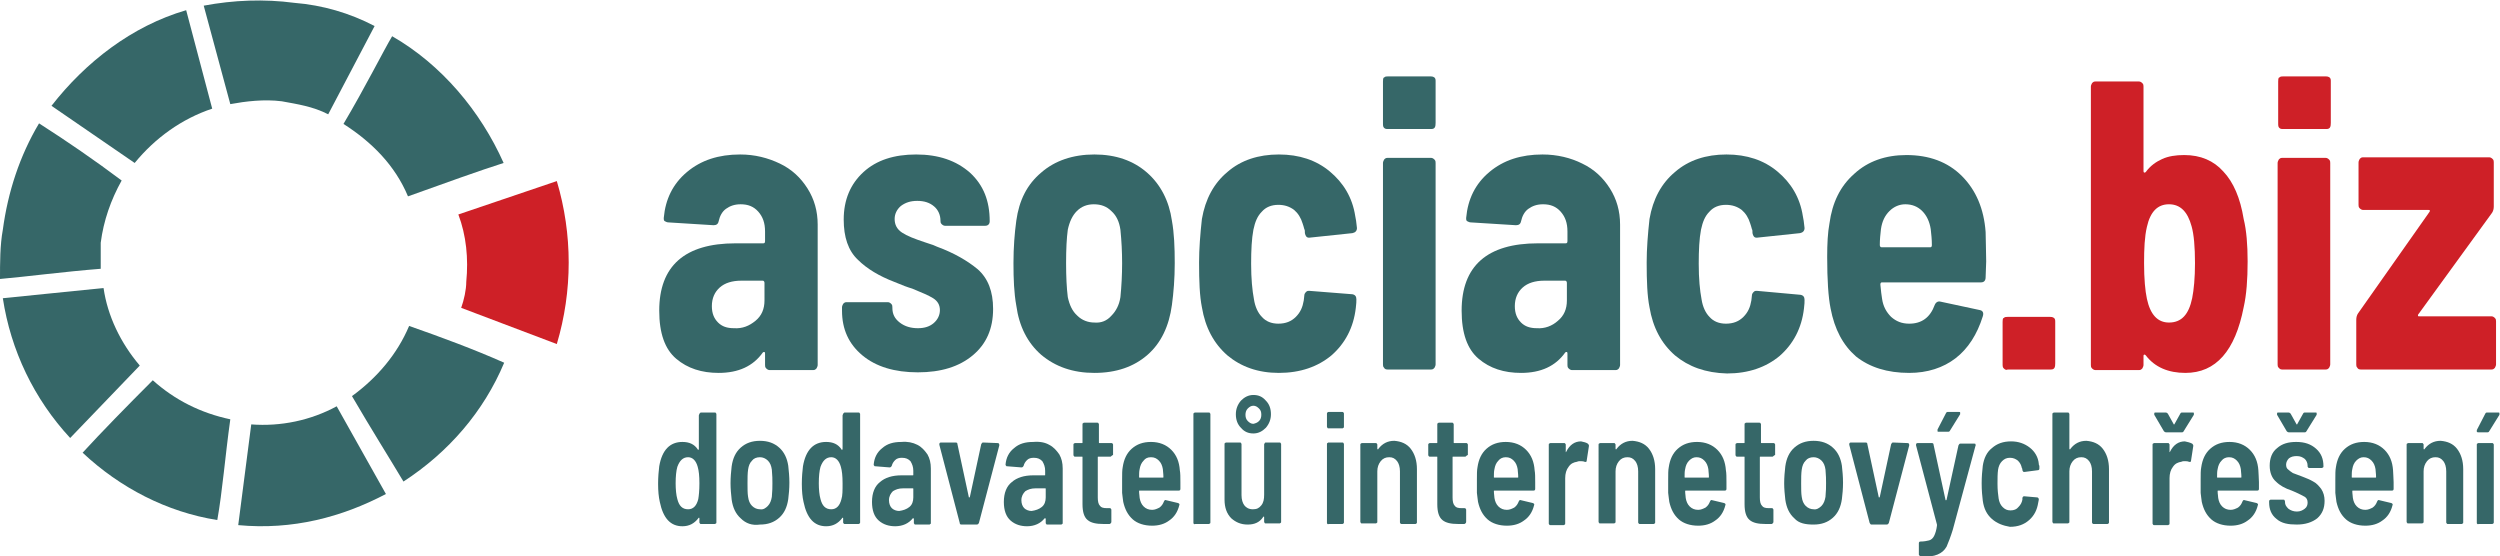
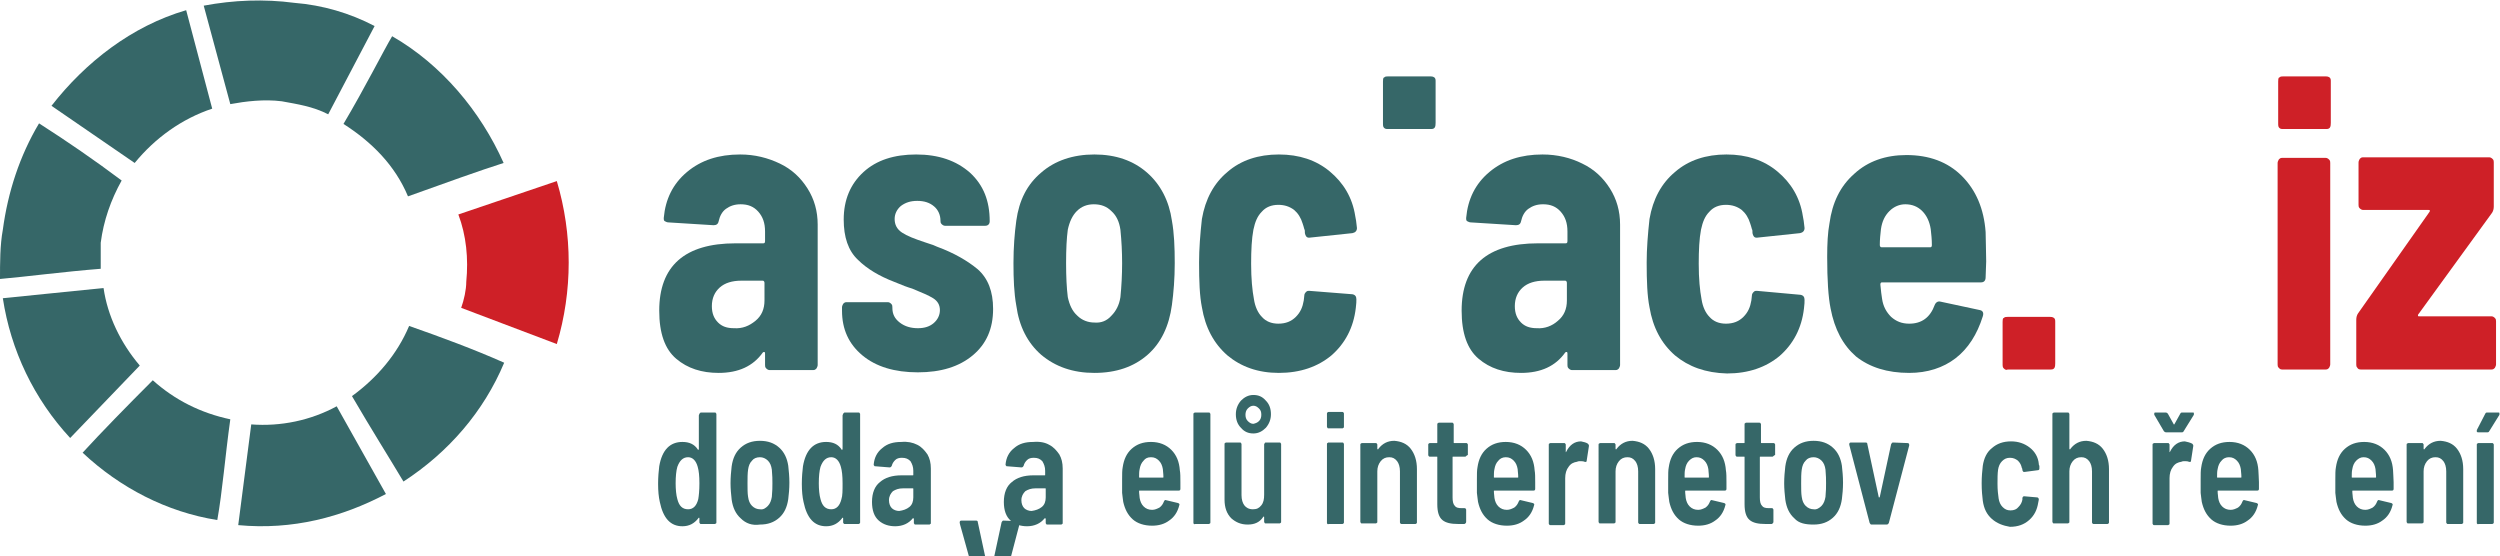
<svg xmlns="http://www.w3.org/2000/svg" version="1.1" id="Layer_1" x="0px" y="0px" viewBox="0 0 441.8 98.3" style="enable-background:new 0 0 441.8 98.3;" xml:space="preserve">
  <style type="text/css">
	.st0{enable-background:new    ;}
	.st1{fill:#366768;}
	.st2{fill:#CE2027;}
</style>
  <g class="st0">
    <path class="st1" d="M123.7,73c0.1-0.1,0.1-0.1,0.2-0.1h2.4c0.1,0,0.2,0,0.2,0.1c0.1,0.1,0.1,0.1,0.1,0.2v19.1c0,0.1,0,0.2-0.1,0.2   c-0.1,0.1-0.1,0.1-0.2,0.1h-2.4c-0.1,0-0.2,0-0.2-0.1c-0.1-0.1-0.1-0.1-0.1-0.2v-0.7c0-0.1,0-0.1-0.1-0.1c0,0-0.1,0-0.1,0.1   c-0.7,0.9-1.6,1.4-2.8,1.4c-2.1,0-3.4-1.4-4-4.3c-0.2-0.9-0.3-1.9-0.3-3.2c0-1.2,0.1-2.3,0.2-3.1c0.5-2.9,1.9-4.3,4.1-4.3   c1.2,0,2.1,0.4,2.7,1.3c0,0.1,0.1,0.1,0.1,0.1c0,0,0.1-0.1,0.1-0.1v-6C123.6,73.1,123.6,73.1,123.7,73z M123.6,85.4   c0-1.3-0.1-2.2-0.3-2.9c-0.3-1.1-0.9-1.7-1.7-1.7c-0.9,0-1.5,0.6-1.9,1.7c-0.2,0.7-0.3,1.7-0.3,2.9c0,1.1,0.1,2.1,0.3,2.8   c0.3,1.2,0.9,1.8,1.9,1.8c0.9,0,1.5-0.6,1.8-1.8C123.5,87.6,123.6,86.7,123.6,85.4z" />
    <path class="st1" d="M130.9,91.6c-0.9-0.8-1.4-1.9-1.6-3.3c-0.1-0.9-0.2-1.9-0.2-2.9c0-1.1,0.1-2.1,0.2-3c0.2-1.4,0.7-2.5,1.6-3.3   c0.9-0.8,2-1.2,3.4-1.2c1.4,0,2.5,0.4,3.4,1.2c0.9,0.8,1.4,1.9,1.6,3.2c0.1,0.9,0.2,1.9,0.2,3c0,1.1-0.1,2.1-0.2,2.9   c-0.2,1.4-0.7,2.5-1.6,3.3c-0.9,0.8-2,1.2-3.4,1.2C132.9,92.9,131.8,92.5,130.9,91.6z M135.7,89.4c0.4-0.4,0.6-1,0.7-1.6   c0.1-1,0.1-1.8,0.1-2.4c0-0.6,0-1.4-0.1-2.4c-0.1-0.7-0.3-1.2-0.7-1.6c-0.4-0.4-0.9-0.6-1.4-0.6c-0.6,0-1.1,0.2-1.4,0.6   c-0.4,0.4-0.6,0.9-0.7,1.6c-0.1,0.7-0.1,1.5-0.1,2.4c0,1,0,1.8,0.1,2.4c0.1,0.7,0.3,1.2,0.7,1.6c0.4,0.4,0.9,0.6,1.4,0.6   C134.9,90.1,135.3,89.8,135.7,89.4z" />
    <path class="st1" d="M149.1,73c0.1-0.1,0.1-0.1,0.2-0.1h2.4c0.1,0,0.2,0,0.2,0.1c0.1,0.1,0.1,0.1,0.1,0.2v19.1c0,0.1,0,0.2-0.1,0.2   c-0.1,0.1-0.1,0.1-0.2,0.1h-2.4c-0.1,0-0.2,0-0.2-0.1c-0.1-0.1-0.1-0.1-0.1-0.2v-0.7c0-0.1,0-0.1-0.1-0.1c0,0-0.1,0-0.1,0.1   c-0.7,0.9-1.6,1.4-2.8,1.4c-2.1,0-3.4-1.4-4-4.3c-0.2-0.9-0.3-1.9-0.3-3.2c0-1.2,0.1-2.3,0.2-3.1c0.5-2.9,1.9-4.3,4.1-4.3   c1.2,0,2.1,0.4,2.7,1.3c0,0.1,0.1,0.1,0.1,0.1c0,0,0.1-0.1,0.1-0.1v-6C149,73.1,149,73.1,149.1,73z M148.9,85.4   c0-1.3-0.1-2.2-0.3-2.9c-0.3-1.1-0.9-1.7-1.7-1.7c-0.9,0-1.5,0.6-1.9,1.7c-0.2,0.7-0.3,1.7-0.3,2.9c0,1.1,0.1,2.1,0.3,2.8   c0.3,1.2,0.9,1.8,1.9,1.8c0.9,0,1.5-0.6,1.8-1.8C148.9,87.6,148.9,86.7,148.9,85.4z" />
    <path class="st1" d="M162.1,78.6c0.8,0.4,1.3,1,1.8,1.7c0.4,0.7,0.6,1.5,0.6,2.5v9.6c0,0.1,0,0.2-0.1,0.2c-0.1,0.1-0.1,0.1-0.2,0.1   h-2.4c-0.1,0-0.2,0-0.2-0.1c-0.1-0.1-0.1-0.1-0.1-0.2v-0.7c0-0.1,0-0.1-0.1-0.1c0,0-0.1,0-0.1,0c-0.7,0.9-1.8,1.4-3.1,1.4   c-1.1,0-2.1-0.3-2.9-1c-0.8-0.7-1.2-1.8-1.2-3.3c0-1.6,0.5-2.8,1.4-3.5c0.9-0.8,2.2-1.2,3.8-1.2h2c0.1,0,0.1,0,0.1-0.1v-0.7   c0-0.7-0.2-1.2-0.5-1.7c-0.4-0.4-0.8-0.6-1.5-0.6c-0.5,0-0.9,0.1-1.2,0.4s-0.5,0.6-0.6,1c-0.1,0.2-0.2,0.3-0.4,0.3l-2.5-0.2   c-0.1,0-0.2,0-0.2-0.1c-0.1-0.1-0.1-0.1-0.1-0.2c0.1-1.2,0.6-2.2,1.5-2.9c0.9-0.8,2-1.1,3.4-1.1C160.4,78,161.3,78.2,162.1,78.6z    M160.7,89.6c0.5-0.4,0.7-1,0.7-1.7v-1.5c0-0.1,0-0.1-0.1-0.1h-1.7c-0.8,0-1.3,0.2-1.8,0.5c-0.4,0.4-0.7,0.9-0.7,1.6   c0,0.6,0.2,1.1,0.5,1.4c0.3,0.3,0.8,0.5,1.3,0.5C159.6,90.2,160.2,90,160.7,89.6z" />
-     <path class="st1" d="M169.6,92.4L166,78.6l0-0.1c0-0.2,0.1-0.3,0.3-0.3h2.6c0.2,0,0.3,0.1,0.3,0.3l2,9.3c0,0.1,0,0.1,0.1,0.1   c0,0,0.1,0,0.1-0.1l2-9.3c0.1-0.2,0.2-0.3,0.3-0.3l2.6,0.1c0.2,0,0.3,0.1,0.3,0.4l-3.6,13.7c-0.1,0.2-0.2,0.3-0.4,0.3h-2.7   C169.7,92.7,169.6,92.6,169.6,92.4z" />
+     <path class="st1" d="M169.6,92.4l0-0.1c0-0.2,0.1-0.3,0.3-0.3h2.6c0.2,0,0.3,0.1,0.3,0.3l2,9.3c0,0.1,0,0.1,0.1,0.1   c0,0,0.1,0,0.1-0.1l2-9.3c0.1-0.2,0.2-0.3,0.3-0.3l2.6,0.1c0.2,0,0.3,0.1,0.3,0.4l-3.6,13.7c-0.1,0.2-0.2,0.3-0.4,0.3h-2.7   C169.7,92.7,169.6,92.6,169.6,92.4z" />
    <path class="st1" d="M185.4,78.6c0.8,0.4,1.3,1,1.8,1.7c0.4,0.7,0.6,1.5,0.6,2.5v9.6c0,0.1,0,0.2-0.1,0.2c-0.1,0.1-0.1,0.1-0.2,0.1   h-2.4c-0.1,0-0.2,0-0.2-0.1c-0.1-0.1-0.1-0.1-0.1-0.2v-0.7c0-0.1,0-0.1-0.1-0.1c0,0-0.1,0-0.1,0c-0.7,0.9-1.8,1.4-3.1,1.4   c-1.1,0-2.1-0.3-2.9-1c-0.8-0.7-1.2-1.8-1.2-3.3c0-1.6,0.5-2.8,1.4-3.5c0.9-0.8,2.2-1.2,3.8-1.2h2c0.1,0,0.1,0,0.1-0.1v-0.7   c0-0.7-0.2-1.2-0.5-1.7c-0.4-0.4-0.8-0.6-1.5-0.6c-0.5,0-0.9,0.1-1.2,0.4s-0.5,0.6-0.6,1c-0.1,0.2-0.2,0.3-0.4,0.3l-2.5-0.2   c-0.1,0-0.2,0-0.2-0.1c-0.1-0.1-0.1-0.1-0.1-0.2c0.1-1.2,0.6-2.2,1.5-2.9c0.9-0.8,2-1.1,3.4-1.1C183.8,78,184.7,78.2,185.4,78.6z    M184.1,89.6c0.5-0.4,0.7-1,0.7-1.7v-1.5c0-0.1,0-0.1-0.1-0.1H183c-0.8,0-1.3,0.2-1.8,0.5c-0.4,0.4-0.7,0.9-0.7,1.6   c0,0.6,0.2,1.1,0.5,1.4c0.3,0.3,0.8,0.5,1.3,0.5C183,90.2,183.6,90,184.1,89.6z" />
-     <path class="st1" d="M196.4,80.6c-0.1,0.1-0.1,0.1-0.2,0.1h-2.1c-0.1,0-0.1,0-0.1,0.1v7.1c0,0.7,0.1,1.2,0.4,1.5   c0.2,0.3,0.6,0.4,1.2,0.4h0.5c0.1,0,0.2,0,0.2,0.1c0.1,0.1,0.1,0.1,0.1,0.2v2.1c0,0.2-0.1,0.3-0.3,0.4h-1.1c-1.3,0-2.2-0.2-2.8-0.7   c-0.6-0.5-0.9-1.4-0.9-2.8v-8.3c0-0.1,0-0.1-0.1-0.1h-1.2c-0.1,0-0.2,0-0.2-0.1c-0.1-0.1-0.1-0.1-0.1-0.2v-1.8c0-0.1,0-0.2,0.1-0.2   c0.1-0.1,0.1-0.1,0.2-0.1h1.2c0.1,0,0.1,0,0.1-0.1v-3.2c0-0.1,0-0.2,0.1-0.2c0.1-0.1,0.1-0.1,0.2-0.1h2.3c0.1,0,0.2,0,0.2,0.1   c0.1,0.1,0.1,0.1,0.1,0.2v3.2c0,0.1,0,0.1,0.1,0.1h2.1c0.1,0,0.2,0,0.2,0.1c0.1,0.1,0.1,0.1,0.1,0.2v1.8   C196.5,80.5,196.5,80.5,196.4,80.6z" />
    <path class="st1" d="M208.6,85.2l0,1.2c0,0.2-0.1,0.3-0.3,0.3h-6.9c-0.1,0-0.1,0-0.1,0.1c0,0.5,0.1,0.9,0.1,1.2   c0.1,0.6,0.3,1.1,0.7,1.5s0.9,0.6,1.5,0.6c0.5,0,0.9-0.2,1.3-0.4c0.4-0.3,0.6-0.6,0.8-1.1c0.1-0.2,0.2-0.3,0.4-0.2l2.1,0.5   c0.2,0.1,0.3,0.2,0.2,0.4c-0.3,1.2-0.9,2.1-1.8,2.7c-0.8,0.6-1.8,0.9-3,0.9c-1.4,0-2.6-0.4-3.4-1.1c-0.9-0.8-1.4-1.8-1.7-3.1   c-0.1-0.5-0.1-1-0.2-1.6c0-0.6,0-1.3,0-2.3c0-1,0-1.7,0.1-2.2c0.2-1.4,0.7-2.5,1.6-3.3c0.9-0.8,2-1.2,3.4-1.2   c1.5,0,2.7,0.5,3.6,1.4c0.9,0.9,1.4,2.1,1.5,3.6C208.6,83.6,208.6,84.4,208.6,85.2z M202.1,81.4c-0.4,0.4-0.6,0.9-0.7,1.5   c-0.1,0.4-0.1,0.9-0.1,1.4c0,0.1,0,0.1,0.1,0.1h4.1c0.1,0,0.1,0,0.1-0.1c0-0.6-0.1-1.1-0.1-1.4c-0.1-0.6-0.3-1.1-0.7-1.5   c-0.4-0.4-0.8-0.6-1.4-0.6S202.4,81,202.1,81.4z" />
    <path class="st1" d="M211,92.6c-0.1-0.1-0.1-0.1-0.1-0.2V73.2c0-0.1,0-0.2,0.1-0.2c0.1-0.1,0.1-0.1,0.2-0.1h2.4   c0.1,0,0.2,0,0.2,0.1c0.1,0.1,0.1,0.1,0.1,0.2v19.1c0,0.1,0,0.2-0.1,0.2c-0.1,0.1-0.1,0.1-0.2,0.1h-2.4   C211.2,92.7,211.1,92.6,211,92.6z" />
    <path class="st1" d="M223.5,78.3c0.1-0.1,0.1-0.1,0.2-0.1h2.4c0.1,0,0.2,0,0.2,0.1c0.1,0.1,0.1,0.1,0.1,0.2v13.7   c0,0.1,0,0.2-0.1,0.2c-0.1,0.1-0.1,0.1-0.2,0.1h-2.4c-0.1,0-0.2,0-0.2-0.1c-0.1-0.1-0.1-0.1-0.1-0.2v-0.8c0-0.1,0-0.1-0.1-0.1   c0,0-0.1,0-0.1,0.1c-0.6,0.9-1.5,1.3-2.7,1.3c-1.2,0-2.1-0.4-2.9-1.1c-0.8-0.8-1.2-1.9-1.2-3.3v-9.8c0-0.1,0-0.2,0.1-0.2   c0.1-0.1,0.1-0.1,0.2-0.1h2.4c0.1,0,0.2,0,0.2,0.1c0.1,0.1,0.1,0.1,0.1,0.2v9c0,0.8,0.2,1.4,0.5,1.8c0.3,0.4,0.8,0.7,1.5,0.7   s1.1-0.2,1.5-0.7s0.5-1.1,0.5-1.9v-8.9C223.4,78.5,223.5,78.4,223.5,78.3z M219.3,75.6c-0.6-0.6-0.9-1.4-0.9-2.4   c0-0.9,0.3-1.7,0.9-2.4c0.6-0.6,1.3-1,2.2-1c0.9,0,1.6,0.3,2.2,1c0.6,0.6,0.9,1.4,0.9,2.4c0,0.9-0.3,1.7-0.9,2.4   c-0.6,0.6-1.3,1-2.2,1C220.6,76.6,219.9,76.3,219.3,75.6z M222.5,74.4c0.3-0.3,0.4-0.7,0.4-1.1c0-0.5-0.1-0.8-0.4-1.1   c-0.3-0.3-0.6-0.5-1-0.5c-0.4,0-0.7,0.2-1,0.5c-0.3,0.3-0.4,0.7-0.4,1.1c0,0.4,0.1,0.8,0.4,1.1c0.3,0.3,0.6,0.5,1,0.5   C221.9,74.8,222.2,74.7,222.5,74.4z" />
    <path class="st1" d="M234.6,92.6c-0.1-0.1-0.1-0.1-0.1-0.2V78.5c0-0.1,0-0.2,0.1-0.2c0.1-0.1,0.1-0.1,0.2-0.1h2.4   c0.1,0,0.2,0,0.2,0.1c0.1,0.1,0.1,0.1,0.1,0.2v13.8c0,0.1,0,0.2-0.1,0.2c-0.1,0.1-0.1,0.1-0.2,0.1h-2.4   C234.7,92.7,234.6,92.6,234.6,92.6z M234.6,75.6c-0.1-0.1-0.1-0.1-0.1-0.2v-2.3c0-0.1,0-0.2,0.1-0.2c0.1-0.1,0.1-0.1,0.2-0.1h2.4   c0.1,0,0.2,0,0.2,0.1c0.1,0.1,0.1,0.1,0.1,0.2v2.3c0,0.1,0,0.2-0.1,0.2c-0.1,0.1-0.1,0.1-0.2,0.1h-2.4   C234.7,75.7,234.6,75.7,234.6,75.6z" />
    <path class="st1" d="M249.3,79.3c0.7,0.9,1.1,2.1,1.1,3.6v9.4c0,0.1,0,0.2-0.1,0.2c-0.1,0.1-0.1,0.1-0.2,0.1h-2.4   c-0.1,0-0.2,0-0.2-0.1c-0.1-0.1-0.1-0.1-0.1-0.2v-9c0-0.8-0.2-1.4-0.5-1.8c-0.4-0.5-0.8-0.7-1.4-0.7c-0.6,0-1.1,0.2-1.5,0.7   c-0.4,0.5-0.6,1.1-0.6,1.8v8.9c0,0.1,0,0.2-0.1,0.2c-0.1,0.1-0.1,0.1-0.2,0.1h-2.4c-0.1,0-0.2,0-0.2-0.1c-0.1-0.1-0.1-0.1-0.1-0.2   V78.6c0-0.1,0-0.2,0.1-0.2c0.1-0.1,0.1-0.1,0.2-0.1h2.4c0.1,0,0.2,0,0.2,0.1c0.1,0.1,0.1,0.1,0.1,0.2v0.7c0,0.1,0,0.1,0.1,0.1   c0,0,0.1,0,0.1-0.1c0.7-0.9,1.6-1.4,2.8-1.4C247.6,78,248.6,78.4,249.3,79.3z" />
    <path class="st1" d="M259.1,80.6c-0.1,0.1-0.1,0.1-0.2,0.1h-2.1c-0.1,0-0.1,0-0.1,0.1v7.1c0,0.7,0.1,1.2,0.4,1.5   c0.2,0.3,0.6,0.4,1.2,0.4h0.5c0.1,0,0.2,0,0.2,0.1c0.1,0.1,0.1,0.1,0.1,0.2v2.1c0,0.2-0.1,0.3-0.3,0.4h-1.1c-1.3,0-2.2-0.2-2.8-0.7   c-0.6-0.5-0.9-1.4-0.9-2.8v-8.3c0-0.1,0-0.1-0.1-0.1h-1.2c-0.1,0-0.2,0-0.2-0.1c-0.1-0.1-0.1-0.1-0.1-0.2v-1.8c0-0.1,0-0.2,0.1-0.2   c0.1-0.1,0.1-0.1,0.2-0.1h1.2c0.1,0,0.1,0,0.1-0.1v-3.2c0-0.1,0-0.2,0.1-0.2c0.1-0.1,0.1-0.1,0.2-0.1h2.3c0.1,0,0.2,0,0.2,0.1   c0.1,0.1,0.1,0.1,0.1,0.2v3.2c0,0.1,0,0.1,0.1,0.1h2.1c0.1,0,0.2,0,0.2,0.1c0.1,0.1,0.1,0.1,0.1,0.2v1.8   C259.2,80.5,259.2,80.5,259.1,80.6z" />
    <path class="st1" d="M271.3,85.2l0,1.2c0,0.2-0.1,0.3-0.3,0.3h-6.9c-0.1,0-0.1,0-0.1,0.1c0,0.5,0.1,0.9,0.1,1.2   c0.1,0.6,0.3,1.1,0.7,1.5c0.4,0.4,0.9,0.6,1.5,0.6c0.5,0,0.9-0.2,1.3-0.4c0.4-0.3,0.6-0.6,0.8-1.1c0.1-0.2,0.2-0.3,0.4-0.2l2.1,0.5   c0.2,0.1,0.3,0.2,0.2,0.4c-0.3,1.2-0.9,2.1-1.8,2.7c-0.8,0.6-1.8,0.9-3,0.9c-1.4,0-2.6-0.4-3.4-1.1c-0.9-0.8-1.4-1.8-1.7-3.1   c-0.1-0.5-0.1-1-0.2-1.6c0-0.6,0-1.3,0-2.3c0-1,0-1.7,0.1-2.2c0.2-1.4,0.7-2.5,1.6-3.3s2-1.2,3.4-1.2c1.5,0,2.7,0.5,3.6,1.4   c0.9,0.9,1.4,2.1,1.5,3.6C271.3,83.6,271.3,84.4,271.3,85.2z M264.8,81.4c-0.4,0.4-0.6,0.9-0.7,1.5c-0.1,0.4-0.1,0.9-0.1,1.4   c0,0.1,0,0.1,0.1,0.1h4.1c0.1,0,0.1,0,0.1-0.1c0-0.6-0.1-1.1-0.1-1.4c-0.1-0.6-0.3-1.1-0.7-1.5c-0.4-0.4-0.8-0.6-1.4-0.6   C265.6,80.8,265.1,81,264.8,81.4z" />
    <path class="st1" d="M280.6,78.4c0.1,0.1,0.2,0.2,0.2,0.4l-0.4,2.6c0,0.2-0.1,0.3-0.4,0.2c-0.2-0.1-0.5-0.1-0.8-0.1   c-0.1,0-0.3,0-0.5,0.1c-0.6,0.1-1.1,0.3-1.5,0.9c-0.4,0.5-0.6,1.2-0.6,2v8c0,0.1,0,0.2-0.1,0.2c-0.1,0.1-0.1,0.1-0.2,0.1H274   c-0.1,0-0.2,0-0.2-0.1c-0.1-0.1-0.1-0.1-0.1-0.2V78.6c0-0.1,0-0.2,0.1-0.2c0.1-0.1,0.1-0.1,0.2-0.1h2.4c0.1,0,0.2,0,0.2,0.1   c0.1,0.1,0.1,0.1,0.1,0.2v1.2c0,0.1,0,0.1,0,0.1c0,0,0.1,0,0.1-0.1c0.6-1.2,1.5-1.8,2.6-1.8C279.9,78.1,280.3,78.2,280.6,78.4z" />
    <path class="st1" d="M291.4,79.3c0.7,0.9,1.1,2.1,1.1,3.6v9.4c0,0.1,0,0.2-0.1,0.2c-0.1,0.1-0.1,0.1-0.2,0.1h-2.4   c-0.1,0-0.2,0-0.2-0.1c-0.1-0.1-0.1-0.1-0.1-0.2v-9c0-0.8-0.2-1.4-0.5-1.8c-0.4-0.5-0.8-0.7-1.4-0.7c-0.6,0-1.1,0.2-1.5,0.7   c-0.4,0.5-0.6,1.1-0.6,1.8v8.9c0,0.1,0,0.2-0.1,0.2c-0.1,0.1-0.1,0.1-0.2,0.1h-2.4c-0.1,0-0.2,0-0.2-0.1c-0.1-0.1-0.1-0.1-0.1-0.2   V78.6c0-0.1,0-0.2,0.1-0.2c0.1-0.1,0.1-0.1,0.2-0.1h2.4c0.1,0,0.2,0,0.2,0.1c0.1,0.1,0.1,0.1,0.1,0.2v0.7c0,0.1,0,0.1,0.1,0.1   c0,0,0.1,0,0.1-0.1c0.7-0.9,1.6-1.4,2.8-1.4C289.7,78,290.7,78.4,291.4,79.3z" />
    <path class="st1" d="M305.1,85.2l0,1.2c0,0.2-0.1,0.3-0.3,0.3h-6.9c-0.1,0-0.1,0-0.1,0.1c0,0.5,0.1,0.9,0.1,1.2   c0.1,0.6,0.3,1.1,0.7,1.5c0.4,0.4,0.9,0.6,1.5,0.6c0.5,0,0.9-0.2,1.3-0.4c0.4-0.3,0.6-0.6,0.8-1.1c0.1-0.2,0.2-0.3,0.4-0.2l2.1,0.5   c0.2,0.1,0.3,0.2,0.2,0.4c-0.3,1.2-0.9,2.1-1.8,2.7c-0.8,0.6-1.8,0.9-3,0.9c-1.4,0-2.6-0.4-3.4-1.1c-0.9-0.8-1.4-1.8-1.7-3.1   c-0.1-0.5-0.1-1-0.2-1.6c0-0.6,0-1.3,0-2.3c0-1,0-1.7,0.1-2.2c0.2-1.4,0.7-2.5,1.6-3.3c0.9-0.8,2-1.2,3.4-1.2   c1.5,0,2.7,0.5,3.6,1.4c0.9,0.9,1.4,2.1,1.5,3.6C305.1,83.6,305.1,84.4,305.1,85.2z M298.5,81.4c-0.4,0.4-0.6,0.9-0.7,1.5   c-0.1,0.4-0.1,0.9-0.1,1.4c0,0.1,0,0.1,0.1,0.1h4.1c0.1,0,0.1,0,0.1-0.1c0-0.6-0.1-1.1-0.1-1.4c-0.1-0.6-0.3-1.1-0.7-1.5   c-0.4-0.4-0.8-0.6-1.4-0.6C299.3,80.8,298.9,81,298.5,81.4z" />
    <path class="st1" d="M313.4,80.6c-0.1,0.1-0.1,0.1-0.2,0.1h-2.1c-0.1,0-0.1,0-0.1,0.1v7.1c0,0.7,0.1,1.2,0.4,1.5   c0.2,0.3,0.6,0.4,1.2,0.4h0.5c0.1,0,0.2,0,0.2,0.1c0.1,0.1,0.1,0.1,0.1,0.2v2.1c0,0.2-0.1,0.3-0.3,0.4h-1.1c-1.3,0-2.2-0.2-2.8-0.7   c-0.6-0.5-0.9-1.4-0.9-2.8v-8.3c0-0.1,0-0.1-0.1-0.1h-1.2c-0.1,0-0.2,0-0.2-0.1c-0.1-0.1-0.1-0.1-0.1-0.2v-1.8c0-0.1,0-0.2,0.1-0.2   c0.1-0.1,0.1-0.1,0.2-0.1h1.2c0.1,0,0.1,0,0.1-0.1v-3.2c0-0.1,0-0.2,0.1-0.2c0.1-0.1,0.1-0.1,0.2-0.1h2.3c0.1,0,0.2,0,0.2,0.1   c0.1,0.1,0.1,0.1,0.1,0.2v3.2c0,0.1,0,0.1,0.1,0.1h2.1c0.1,0,0.2,0,0.2,0.1c0.1,0.1,0.1,0.1,0.1,0.2v1.8   C313.5,80.5,313.5,80.5,313.4,80.6z" />
    <path class="st1" d="M317.1,91.6c-0.9-0.8-1.4-1.9-1.6-3.3c-0.1-0.9-0.2-1.9-0.2-2.9c0-1.1,0.1-2.1,0.2-3c0.2-1.4,0.7-2.5,1.6-3.3   c0.9-0.8,2-1.2,3.4-1.2c1.4,0,2.5,0.4,3.4,1.2c0.9,0.8,1.4,1.9,1.6,3.2c0.1,0.9,0.2,1.9,0.2,3c0,1.1-0.1,2.1-0.2,2.9   c-0.2,1.4-0.7,2.5-1.6,3.3c-0.9,0.8-2,1.2-3.4,1.2S317.9,92.5,317.1,91.6z M321.9,89.4c0.4-0.4,0.6-1,0.7-1.6   c0.1-1,0.1-1.8,0.1-2.4c0-0.6,0-1.4-0.1-2.4c-0.1-0.7-0.3-1.2-0.7-1.6c-0.4-0.4-0.9-0.6-1.4-0.6c-0.6,0-1.1,0.2-1.4,0.6   c-0.4,0.4-0.6,0.9-0.7,1.6c-0.1,0.7-0.1,1.5-0.1,2.4c0,1,0,1.8,0.1,2.4c0.1,0.7,0.3,1.2,0.7,1.6c0.4,0.4,0.9,0.6,1.4,0.6   C321,90.1,321.5,89.8,321.9,89.4z" />
    <path class="st1" d="M330.4,92.4l-3.6-13.8l0-0.1c0-0.2,0.1-0.3,0.3-0.3h2.6c0.2,0,0.3,0.1,0.3,0.3l2,9.3c0,0.1,0,0.1,0.1,0.1   c0,0,0.1,0,0.1-0.1l2-9.3c0.1-0.2,0.2-0.3,0.3-0.3l2.6,0.1c0.2,0,0.3,0.1,0.3,0.4l-3.6,13.7c-0.1,0.2-0.2,0.3-0.4,0.3h-2.7   C330.6,92.7,330.5,92.6,330.4,92.4z" />
-     <path class="st1" d="M339.2,98.2c0-0.1-0.1-0.1-0.1-0.2v-2c0-0.2,0.1-0.3,0.3-0.3c0.6,0,1.1-0.1,1.5-0.2c0.4-0.1,0.7-0.4,0.9-0.8   s0.4-1,0.5-1.8c0,0,0-0.1,0-0.2l-3.7-14l0-0.1c0-0.2,0.1-0.3,0.3-0.3h2.5c0.2,0,0.3,0.1,0.3,0.3l2.1,9.7c0,0.1,0,0.1,0.1,0.1   c0,0,0.1,0,0.1-0.1l2.1-9.6c0.1-0.2,0.2-0.3,0.3-0.3l2.5,0c0.1,0,0.2,0,0.2,0.1c0,0.1,0.1,0.2,0,0.3l-4,14.8   c-0.4,1.3-0.8,2.3-1.1,3c-0.4,0.7-0.9,1.1-1.6,1.4c-0.7,0.3-1.6,0.4-2.9,0.4h-0.2C339.3,98.3,339.3,98.2,339.2,98.2z M342.4,76.2   c0-0.1,0-0.2,0-0.3l1.5-2.9c0.1-0.2,0.2-0.2,0.4-0.2h1.9c0.1,0,0.2,0,0.2,0.1c0,0.1,0,0.2,0,0.3l-1.8,2.9c-0.1,0.2-0.2,0.2-0.4,0.2   h-1.6C342.5,76.3,342.4,76.3,342.4,76.2z" />
    <path class="st1" d="M352,91.7c-0.9-0.8-1.4-1.8-1.6-3.2c-0.1-0.8-0.2-1.8-0.2-3.1c0-1.2,0.1-2.2,0.2-3.1c0.2-1.3,0.7-2.4,1.6-3.1   c0.9-0.8,2-1.2,3.4-1.2c1.3,0,2.4,0.4,3.3,1.1c0.9,0.7,1.5,1.7,1.6,2.9c0,0.1,0,0.2,0.1,0.3c0,0.1,0,0.3,0,0.4v0.1   c0,0.2-0.1,0.3-0.3,0.3l-2.3,0.3h-0.1c-0.2,0-0.2-0.1-0.3-0.3c0-0.1,0-0.3-0.1-0.4c-0.1-0.5-0.3-0.9-0.7-1.3   c-0.4-0.3-0.8-0.5-1.4-0.5c-0.6,0-1,0.2-1.4,0.6c-0.4,0.4-0.6,0.9-0.7,1.5c-0.1,0.7-0.1,1.6-0.1,2.5c0,1.1,0.1,1.9,0.2,2.6   c0.1,0.6,0.3,1.1,0.7,1.5c0.4,0.4,0.8,0.6,1.4,0.6c0.6,0,1.1-0.2,1.4-0.6c0.4-0.4,0.6-0.8,0.7-1.3l0-0.3c0-0.1,0.1-0.2,0.1-0.2   c0.1-0.1,0.1-0.1,0.2-0.1l2.3,0.2c0.2,0,0.3,0.2,0.3,0.4l-0.1,0.5c-0.2,1.3-0.7,2.3-1.6,3.1c-0.9,0.8-2,1.2-3.4,1.2   C354,92.9,352.9,92.5,352,91.7z" />
    <path class="st1" d="M371.6,79.3c0.7,0.9,1.1,2.1,1.1,3.6v9.4c0,0.1,0,0.2-0.1,0.2c-0.1,0.1-0.1,0.1-0.2,0.1H370   c-0.1,0-0.2,0-0.2-0.1c-0.1-0.1-0.1-0.1-0.1-0.2v-9c0-0.8-0.2-1.4-0.5-1.8c-0.4-0.5-0.8-0.7-1.4-0.7c-0.6,0-1.1,0.2-1.5,0.7   c-0.4,0.5-0.6,1.1-0.6,1.8v8.9c0,0.1,0,0.2-0.1,0.2c-0.1,0.1-0.1,0.1-0.2,0.1H363c-0.1,0-0.2,0-0.2-0.1c-0.1-0.1-0.1-0.1-0.1-0.2   V73.2c0-0.1,0-0.2,0.1-0.2c0.1-0.1,0.1-0.1,0.2-0.1h2.4c0.1,0,0.2,0,0.2,0.1c0.1,0.1,0.1,0.1,0.1,0.2v6.1c0,0.1,0,0.1,0.1,0.1   c0,0,0.1,0,0.1-0.1c0.7-0.9,1.6-1.4,2.8-1.4C369.9,78,370.9,78.4,371.6,79.3z" />
    <path class="st1" d="M387.4,78.4c0.1,0.1,0.2,0.2,0.2,0.4l-0.4,2.6c0,0.2-0.1,0.3-0.4,0.2c-0.2-0.1-0.5-0.1-0.8-0.1   c-0.1,0-0.3,0-0.5,0.1c-0.6,0.1-1.1,0.3-1.5,0.9c-0.4,0.5-0.6,1.2-0.6,2v8c0,0.1,0,0.2-0.1,0.2c-0.1,0.1-0.1,0.1-0.2,0.1h-2.4   c-0.1,0-0.2,0-0.2-0.1c-0.1-0.1-0.1-0.1-0.1-0.2V78.6c0-0.1,0-0.2,0.1-0.2c0.1-0.1,0.1-0.1,0.2-0.1h2.4c0.1,0,0.2,0,0.2,0.1   c0.1,0.1,0.1,0.1,0.1,0.2v1.2c0,0.1,0,0.1,0,0.1c0,0,0.1,0,0.1-0.1c0.6-1.2,1.5-1.8,2.6-1.8C386.6,78.1,387,78.2,387.4,78.4z    M380.7,73.1c0-0.2,0.1-0.2,0.2-0.2h1.8c0.2,0,0.3,0.1,0.4,0.2l1,1.8c0,0.1,0.1,0.1,0.1,0.1s0.1,0,0.1-0.1l1-1.8   c0.1-0.2,0.2-0.2,0.4-0.2h1.8c0.1,0,0.2,0,0.2,0.1c0,0.1,0,0.2,0,0.3l-1.8,2.9c-0.1,0.2-0.2,0.2-0.4,0.2h-2.7   c-0.2,0-0.3-0.1-0.4-0.2l-1.7-2.9C380.7,73.3,380.7,73.2,380.7,73.1z" />
    <path class="st1" d="M399.2,85.2l0,1.2c0,0.2-0.1,0.3-0.3,0.3h-6.9c-0.1,0-0.1,0-0.1,0.1c0,0.5,0.1,0.9,0.1,1.2   c0.1,0.6,0.3,1.1,0.7,1.5s0.9,0.6,1.5,0.6c0.5,0,0.9-0.2,1.3-0.4c0.4-0.3,0.6-0.6,0.8-1.1c0.1-0.2,0.2-0.3,0.4-0.2l2.1,0.5   c0.2,0.1,0.3,0.2,0.2,0.4c-0.3,1.2-0.9,2.1-1.8,2.7c-0.8,0.6-1.8,0.9-3,0.9c-1.4,0-2.6-0.4-3.4-1.1c-0.9-0.8-1.4-1.8-1.7-3.1   c-0.1-0.5-0.1-1-0.2-1.6c0-0.6,0-1.3,0-2.3c0-1,0-1.7,0.1-2.2c0.2-1.4,0.7-2.5,1.6-3.3s2-1.2,3.4-1.2c1.5,0,2.7,0.5,3.6,1.4   c0.9,0.9,1.4,2.1,1.5,3.6C399.1,83.6,399.2,84.4,399.2,85.2z M392.6,81.4c-0.4,0.4-0.6,0.9-0.7,1.5c-0.1,0.4-0.1,0.9-0.1,1.4   c0,0.1,0,0.1,0.1,0.1h4.1c0.1,0,0.1,0,0.1-0.1c0-0.6-0.1-1.1-0.1-1.4c-0.1-0.6-0.3-1.1-0.7-1.5c-0.4-0.4-0.8-0.6-1.4-0.6   C393.4,80.8,392.9,81,392.6,81.4z" />
-     <path class="st1" d="M402.3,91.7c-0.9-0.7-1.3-1.7-1.3-2.9v-0.2c0-0.1,0-0.2,0.1-0.2c0.1-0.1,0.1-0.1,0.2-0.1h2.2   c0.1,0,0.2,0,0.2,0.1c0.1,0.1,0.1,0.1,0.1,0.2v0.1c0,0.5,0.2,0.8,0.6,1.2c0.4,0.3,0.9,0.5,1.5,0.5c0.6,0,1-0.2,1.4-0.5   c0.4-0.3,0.5-0.7,0.5-1.1c0-0.5-0.2-0.8-0.5-1c-0.4-0.2-0.9-0.5-1.6-0.8l-0.7-0.3c-1.2-0.4-2.1-0.9-2.8-1.6   c-0.7-0.6-1.1-1.6-1.1-2.8c0-1.3,0.4-2.4,1.3-3.1c0.9-0.8,2-1.1,3.4-1.1c1.5,0,2.6,0.4,3.5,1.2c0.9,0.8,1.3,1.8,1.3,3.1v0   c0,0.1,0,0.2-0.1,0.2c-0.1,0.1-0.1,0.1-0.2,0.1h-2.2c-0.1,0-0.2,0-0.2-0.1c-0.1-0.1-0.1-0.1-0.1-0.2v-0.1c0-0.5-0.2-0.9-0.5-1.2   c-0.4-0.3-0.8-0.5-1.4-0.5c-0.6,0-1,0.1-1.4,0.4c-0.3,0.3-0.5,0.7-0.5,1.1c0,0.4,0.1,0.7,0.4,0.9c0.2,0.2,0.5,0.4,0.8,0.6   c0.3,0.1,0.8,0.3,1.6,0.6c0.8,0.3,1.5,0.6,2,0.9c0.6,0.3,1,0.8,1.4,1.3c0.4,0.6,0.6,1.3,0.6,2.1c0,1.3-0.4,2.3-1.3,3.1   c-0.9,0.7-2.1,1.1-3.6,1.1S403.2,92.5,402.3,91.7z M402.4,73.1c0-0.2,0.1-0.2,0.2-0.2h1.8c0.2,0,0.3,0.1,0.4,0.2l1,1.8   c0,0.1,0.1,0.1,0.1,0.1c0,0,0.1,0,0.1-0.1l1-1.8c0.1-0.2,0.2-0.2,0.4-0.2h1.8c0.1,0,0.2,0,0.2,0.1c0,0.1,0,0.2,0,0.3l-1.8,2.9   c-0.1,0.2-0.2,0.2-0.4,0.2h-2.7c-0.2,0-0.3-0.1-0.4-0.2l-1.7-2.9C402.4,73.3,402.4,73.2,402.4,73.1z" />
    <path class="st1" d="M423,85.2l0,1.2c0,0.2-0.1,0.3-0.3,0.3h-6.9c-0.1,0-0.1,0-0.1,0.1c0,0.5,0.1,0.9,0.1,1.2   c0.1,0.6,0.3,1.1,0.7,1.5s0.9,0.6,1.5,0.6c0.5,0,0.9-0.2,1.3-0.4c0.4-0.3,0.6-0.6,0.8-1.1c0.1-0.2,0.2-0.3,0.4-0.2l2.1,0.5   c0.2,0.1,0.3,0.2,0.2,0.4c-0.3,1.2-0.9,2.1-1.8,2.7c-0.8,0.6-1.8,0.9-3,0.9c-1.4,0-2.6-0.4-3.4-1.1c-0.9-0.8-1.4-1.8-1.7-3.1   c-0.1-0.5-0.1-1-0.2-1.6c0-0.6,0-1.3,0-2.3c0-1,0-1.7,0.1-2.2c0.2-1.4,0.7-2.5,1.6-3.3s2-1.2,3.4-1.2c1.5,0,2.7,0.5,3.6,1.4   c0.9,0.9,1.4,2.1,1.5,3.6C422.9,83.6,423,84.4,423,85.2z M416.4,81.4c-0.4,0.4-0.6,0.9-0.7,1.5c-0.1,0.4-0.1,0.9-0.1,1.4   c0,0.1,0,0.1,0.1,0.1h4.1c0.1,0,0.1,0,0.1-0.1c0-0.6-0.1-1.1-0.1-1.4c-0.1-0.6-0.3-1.1-0.7-1.5c-0.4-0.4-0.8-0.6-1.4-0.6   C417.2,80.8,416.8,81,416.4,81.4z" />
    <path class="st1" d="M434.2,79.3c0.7,0.9,1.1,2.1,1.1,3.6v9.4c0,0.1,0,0.2-0.1,0.2c-0.1,0.1-0.1,0.1-0.2,0.1h-2.4   c-0.1,0-0.2,0-0.2-0.1c-0.1-0.1-0.1-0.1-0.1-0.2v-9c0-0.8-0.2-1.4-0.5-1.8c-0.4-0.5-0.8-0.7-1.4-0.7c-0.6,0-1.1,0.2-1.5,0.7   c-0.4,0.5-0.6,1.1-0.6,1.8v8.9c0,0.1,0,0.2-0.1,0.2c-0.1,0.1-0.1,0.1-0.2,0.1h-2.4c-0.1,0-0.2,0-0.2-0.1c-0.1-0.1-0.1-0.1-0.1-0.2   V78.6c0-0.1,0-0.2,0.1-0.2c0.1-0.1,0.1-0.1,0.2-0.1h2.4c0.1,0,0.2,0,0.2,0.1c0.1,0.1,0.1,0.1,0.1,0.2v0.7c0,0.1,0,0.1,0.1,0.1   c0,0,0.1,0,0.1-0.1c0.7-0.9,1.6-1.4,2.8-1.4C432.5,78,433.5,78.4,434.2,79.3z" />
    <path class="st1" d="M437.8,92.6c-0.1-0.1-0.1-0.1-0.1-0.2V78.6c0-0.1,0-0.2,0.1-0.2c0.1-0.1,0.1-0.1,0.2-0.1h2.4   c0.1,0,0.2,0,0.2,0.1c0.1,0.1,0.1,0.1,0.1,0.2v13.7c0,0.1,0,0.2-0.1,0.2c-0.1,0.1-0.1,0.1-0.2,0.1H438   C437.9,92.7,437.9,92.6,437.8,92.6z M437.7,76.3c0-0.1,0-0.2,0-0.3l1.5-2.9c0.1-0.2,0.2-0.2,0.4-0.2h1.9c0.1,0,0.2,0,0.2,0.1   c0,0.1,0,0.2,0,0.3l-1.8,2.9c-0.1,0.2-0.2,0.2-0.4,0.2H438C437.8,76.4,437.8,76.4,437.7,76.3z" />
  </g>
  <g transform="translate(-365 -64)">
    <g>
      <g>
        <g>
          <path id="_x39_7ujm_00000034053165777470462280000009403789015417854900_" class="st1" d="M405.7,138.1      c-5.2-1.1-9.8-3.4-13.7-6.9c-4.6,4.6-9.1,9.2-12.4,12.8c6.6,6.2,14.9,10.5,23.8,11.9C404.3,150.9,404.8,144.5,405.7,138.1z" />
        </g>
      </g>
      <g>
        <g>
          <path id="_x39_7ujn_00000140724217320194203580000009549359402557043870_" class="st1" d="M383.3,114.9l-17.8,1.8      c1.4,9.2,5.5,17.8,11.9,24.7l12.3-12.8C386.3,124.6,384,119.8,383.3,114.9z" />
        </g>
      </g>
      <g>
        <g>
          <path id="_x39_7ujp_00000012448652384101824450000014746626224946386366_" class="st1" d="M424.5,135.8      c-4.6,2.5-9.9,3.6-15.1,3.2l-2.3,17.8c9.6,0.9,18.3-1.4,26.1-5.5L424.5,135.8z" />
        </g>
      </g>
      <g>
        <g>
          <path id="_x39_7ujq_00000040546004417530232420000011037077370748704174_" class="st1" d="M437.3,121.6      c-2.1,5-5.7,9.2-10.1,12.4c3.2,5.5,6.9,11.4,9.1,15.1c8-5.2,14.2-12.4,17.8-21C448.7,125.7,443,123.6,437.3,121.6L437.3,121.6z" />
        </g>
      </g>
      <g>
        <g>
          <path id="_x39_7ujr_00000180348939212197185490000010121645927366240898_" class="st1" d="M425.7,85.9c5,3.2,9.1,7.3,11.4,12.8      c6.4-2.3,12.8-4.6,16.9-5.9c-4.1-9.2-11-17.4-19.7-22.4C432.7,73.1,429.5,79.5,425.7,85.9z" />
        </g>
      </g>
      <g>
        <g>
          <path id="_x39_7ujs_00000170247422966633371710000007126768673086950303_" class="st1" d="M388.8,92.8c3.6-4.4,8.3-7.8,13.7-9.6      l-4.6-17.4c-9.6,2.8-17.8,9.2-23.8,16.9L388.8,92.8z" />
        </g>
      </g>
      <g>
        <g>
          <path id="_x39_7ujt_00000077288260109613896480000008633574906024056474_" class="st1" d="M382.8,111.5v-4.6      c0.5-3.9,1.8-7.6,3.7-11c-4.8-3.6-9.6-6.9-14.6-10.1c-3.4,5.7-5.5,12.1-6.4,18.8c-0.5,2.7-0.5,5.9-0.5,8.7      C369.6,112.9,376.4,112,382.8,111.5z" />
        </g>
      </g>
      <g>
        <g>
          <path id="_x39_7uju_00000183217753694230170690000000553194813249608110_" class="st1" d="M405.7,82.4c2.7-0.5,6-0.9,9.1-0.5      c2.7,0.5,5.5,0.9,8.2,2.3l8.2-15.6c-4.4-2.3-9.2-3.7-14.2-4.1c-5.3-0.7-10.7-0.5-16,0.5L405.7,82.4z" />
        </g>
      </g>
    </g>
  </g>
  <path class="st2" d="M402.8,22.6c-0.2-0.2-0.2-0.4-0.2-0.9v-7.3c0-0.2,0-0.7,0.2-0.7c0.2-0.2,0.4-0.2,0.7-0.2h7.5  c0.2,0,0.4,0,0.7,0.2c0.2,0.2,0.2,0.4,0.2,0.7v7.3c0,0.2,0,0.7-0.2,0.9c-0.2,0.2-0.4,0.2-0.7,0.2h-7.5  C403.2,22.8,403,22.8,402.8,22.6z" />
  <path class="st2" d="M354.1,65.1c-0.2-0.2-0.2-0.4-0.2-0.9v-7.3c0-0.2,0-0.7,0.2-0.7c0.2-0.2,0.4-0.2,0.7-0.2h7.5  c0.2,0,0.4,0,0.7,0.2c0.2,0.2,0.2,0.4,0.2,0.7v7.3c0,0.2,0,0.7-0.2,0.9c-0.2,0.2-0.4,0.2-0.7,0.2h-7.5  C354.6,65.4,354.4,65.4,354.1,65.1z" />
  <path class="st1" d="M244.6,22.6c-0.2-0.2-0.2-0.4-0.2-0.9v-7.3c0-0.2,0-0.7,0.2-0.7c0.2-0.2,0.4-0.2,0.7-0.2h7.5  c0.2,0,0.4,0,0.7,0.2c0.2,0.2,0.2,0.4,0.2,0.7v7.3c0,0.2,0,0.7-0.2,0.9s-0.4,0.2-0.7,0.2h-7.5C245,22.8,244.8,22.8,244.6,22.6z" />
  <g>
    <g>
      <path id="_x39_7ujo_00000070839713769340557470000014811768167544641942_" class="st2" d="M81,37.9c1.4,3.7,1.8,7.8,1.4,11.9    c0,1.4-0.4,3.2-0.9,4.6l16.9,6.4c2.8-9.4,2.8-19.4,0-28.8L81,37.9z" />
    </g>
  </g>
  <g class="st0">
    <path class="st1" d="M137.8,28.9c2.1,1,3.7,2.5,4.9,4.4c1.2,1.9,1.8,4,1.8,6.4v24.8c0,0.2-0.1,0.4-0.2,0.6   c-0.2,0.2-0.3,0.3-0.6,0.3h-7.7c-0.2,0-0.4-0.1-0.6-0.3c-0.2-0.2-0.2-0.4-0.2-0.6v-2c0-0.1,0-0.2-0.1-0.3c-0.1,0-0.2,0-0.3,0.1   c-1.7,2.4-4.3,3.6-7.8,3.6c-3,0-5.5-0.8-7.5-2.5c-2-1.7-3-4.5-3-8.5c0-7.9,4.5-11.9,13.5-11.9h4.9c0.2,0,0.3-0.1,0.3-0.4v-1.7   c0-1.5-0.4-2.6-1.2-3.5c-0.8-0.9-1.8-1.3-3.1-1.3c-1.1,0-1.9,0.3-2.6,0.8c-0.7,0.5-1.1,1.3-1.3,2.2c-0.1,0.5-0.4,0.7-0.9,0.7   l-8-0.5c-0.2,0-0.4-0.1-0.6-0.2c-0.2-0.1-0.2-0.3-0.2-0.6c0.3-3.3,1.6-6,4.1-8.1c2.5-2.1,5.6-3.1,9.4-3.1   C133.4,27.3,135.7,27.9,137.8,28.9z M133.5,56.7c1.1-0.9,1.6-2.1,1.6-3.6V50c0-0.2-0.1-0.4-0.3-0.4H131c-1.6,0-2.9,0.4-3.8,1.2   c-0.9,0.8-1.4,1.9-1.4,3.3c0,1.3,0.4,2.2,1.1,2.9c0.7,0.7,1.6,1,2.8,1C131.2,58.1,132.4,57.6,133.5,56.7z" />
    <path class="st1" d="M152.4,62.8c-2.4-2-3.6-4.6-3.6-7.9v-0.6c0-0.2,0.1-0.4,0.2-0.6c0.2-0.2,0.3-0.3,0.6-0.3h7.3   c0.2,0,0.4,0.1,0.6,0.3c0.2,0.2,0.2,0.4,0.2,0.6v0.1c0,1.1,0.4,1.9,1.3,2.6c0.9,0.7,2,1,3.2,1c1.2,0,2.1-0.3,2.8-0.9   c0.7-0.6,1.1-1.4,1.1-2.3c0-0.9-0.4-1.6-1.2-2.1c-0.8-0.5-2-1-3.7-1.7c-0.7-0.2-1.8-0.6-3.2-1.2c-2.6-1-4.8-2.3-6.4-3.9   c-1.7-1.6-2.5-4-2.5-7.1c0-3.5,1.2-6.3,3.5-8.4c2.3-2.1,5.4-3.1,9.3-3.1c4,0,7.1,1.1,9.5,3.2c2.4,2.2,3.5,5,3.5,8.6   c0,0.5-0.3,0.8-0.8,0.8h-7.1c-0.2,0-0.4-0.1-0.6-0.3c-0.2-0.2-0.2-0.4-0.2-0.6V39c0-1-0.4-1.9-1.1-2.5c-0.8-0.7-1.8-1-3-1   c-1.2,0-2.1,0.3-2.9,0.9c-0.7,0.6-1.1,1.4-1.1,2.3c0,1,0.4,1.8,1.3,2.4c0.9,0.6,2.2,1.1,4,1.7c0.4,0.1,0.8,0.3,1.2,0.4   c0.4,0.1,0.7,0.3,1,0.4c3,1.1,5.4,2.5,7.2,4c1.8,1.6,2.7,3.9,2.7,7c0,3.5-1.2,6.2-3.6,8.2c-2.4,2-5.6,3-9.7,3   C158.1,65.8,154.8,64.8,152.4,62.8z" />
    <path class="st1" d="M184,62.7c-2.4-2.1-3.9-5-4.4-8.7c-0.4-2.2-0.5-4.7-0.5-7.5c0-2.8,0.2-5.3,0.5-7.5c0.5-3.6,1.9-6.4,4.4-8.5   c2.4-2.1,5.6-3.2,9.4-3.2c3.8,0,6.9,1.1,9.3,3.2c2.4,2.1,3.9,5,4.4,8.5c0.4,2.2,0.5,4.7,0.5,7.5c0,2.7-0.2,5.2-0.5,7.4   c-0.5,3.7-1.9,6.7-4.3,8.8c-2.4,2.1-5.5,3.2-9.4,3.2C189.6,65.9,186.5,64.8,184,62.7z M196.4,55.8c0.8-0.8,1.4-1.9,1.6-3.3   c0.2-2,0.3-4,0.3-6c0-2-0.1-3.9-0.3-5.9c-0.2-1.4-0.7-2.5-1.6-3.3c-0.8-0.8-1.8-1.2-3.1-1.2c-1.2,0-2.2,0.4-3,1.2   c-0.8,0.8-1.3,1.9-1.6,3.3c-0.2,1.5-0.3,3.4-0.3,5.9c0,2.4,0.1,4.4,0.3,6c0.3,1.4,0.8,2.5,1.7,3.3c0.8,0.8,1.9,1.2,3,1.2   C194.6,57.1,195.6,56.7,196.4,55.8z" />
    <path class="st1" d="M216.9,62.8c-2.4-2.1-3.9-4.9-4.5-8.5c-0.4-2-0.5-4.6-0.5-7.9c0-2.4,0.2-5,0.5-7.7c0.6-3.5,2.1-6.3,4.5-8.3   c2.4-2.1,5.5-3.1,9.1-3.1c3.6,0,6.6,1,9,3c2.4,2,4,4.6,4.5,7.9c0.1,0.4,0.2,1.1,0.3,2.1c0,0.5-0.3,0.8-0.8,0.9l-7.6,0.8h-0.1   c-0.4,0-0.6-0.3-0.7-0.8c0-0.3,0-0.6-0.1-0.7c-0.1-0.4-0.2-0.7-0.3-1c-0.3-1-0.8-1.8-1.5-2.4c-0.8-0.6-1.7-0.9-2.8-0.9   c-1.2,0-2.2,0.4-2.9,1.2c-0.8,0.8-1.2,1.8-1.5,3.2c-0.3,1.6-0.4,3.6-0.4,6c0,2.7,0.2,4.7,0.5,6.3c0.2,1.3,0.7,2.4,1.4,3.1   c0.7,0.8,1.7,1.2,2.9,1.2c1.3,0,2.3-0.4,3.1-1.2c0.8-0.8,1.2-1.7,1.4-2.9l0.1-0.9c0-0.2,0.1-0.4,0.3-0.6c0.2-0.2,0.3-0.2,0.6-0.2   L239,52c0.5,0.1,0.7,0.4,0.7,0.9c0,0.3,0,0.8-0.1,1.5c-0.4,3.5-1.9,6.3-4.3,8.4c-2.4,2-5.5,3.1-9.3,3.1   C222.3,65.9,219.3,64.8,216.9,62.8z" />
-     <path class="st1" d="M244.6,65c-0.2-0.2-0.2-0.4-0.2-0.6V28.8c0-0.2,0.1-0.4,0.2-0.6c0.2-0.2,0.3-0.3,0.6-0.3h7.7   c0.2,0,0.4,0.1,0.6,0.3c0.2,0.2,0.2,0.4,0.2,0.6v35.6c0,0.2-0.1,0.4-0.2,0.6c-0.2,0.2-0.3,0.3-0.6,0.3h-7.7   C244.9,65.3,244.7,65.2,244.6,65z" />
    <path class="st1" d="M279.6,28.9c2.1,1,3.7,2.5,4.9,4.4c1.2,1.9,1.8,4,1.8,6.4v24.8c0,0.2-0.1,0.4-0.2,0.6   c-0.2,0.2-0.3,0.3-0.6,0.3h-7.7c-0.2,0-0.4-0.1-0.6-0.3c-0.2-0.2-0.2-0.4-0.2-0.6v-2c0-0.1,0-0.2-0.1-0.3c-0.1,0-0.2,0-0.3,0.1   c-1.7,2.4-4.3,3.6-7.8,3.6c-3,0-5.5-0.8-7.5-2.5c-2-1.7-3-4.5-3-8.5c0-7.9,4.5-11.9,13.5-11.9h4.9c0.2,0,0.3-0.1,0.3-0.4v-1.7   c0-1.5-0.4-2.6-1.2-3.5c-0.8-0.9-1.8-1.3-3.1-1.3c-1.1,0-1.9,0.3-2.6,0.8c-0.7,0.5-1.1,1.3-1.3,2.2c-0.1,0.5-0.4,0.7-0.9,0.7   l-8-0.5c-0.2,0-0.4-0.1-0.6-0.2c-0.2-0.1-0.2-0.3-0.2-0.6c0.3-3.3,1.6-6,4.1-8.1c2.5-2.1,5.6-3.1,9.4-3.1   C275.2,27.3,277.6,27.9,279.6,28.9z M275.3,56.7c1.1-0.9,1.6-2.1,1.6-3.6V50c0-0.2-0.1-0.4-0.3-0.4h-3.7c-1.6,0-2.9,0.4-3.8,1.2   c-0.9,0.8-1.4,1.9-1.4,3.3c0,1.3,0.4,2.2,1.1,2.9c0.7,0.7,1.6,1,2.8,1C273,58.1,274.3,57.6,275.3,56.7z" />
    <path class="st1" d="M296,62.8c-2.4-2.1-3.9-4.9-4.5-8.5c-0.4-2-0.5-4.6-0.5-7.9c0-2.4,0.2-5,0.5-7.7c0.6-3.5,2.1-6.3,4.5-8.3   c2.4-2.1,5.5-3.1,9.1-3.1c3.6,0,6.6,1,9,3c2.4,2,4,4.6,4.5,7.9c0.1,0.4,0.2,1.1,0.3,2.1c0,0.5-0.3,0.8-0.8,0.9l-7.6,0.8h-0.1   c-0.4,0-0.6-0.3-0.7-0.8c0-0.3,0-0.6-0.1-0.7c-0.1-0.4-0.2-0.7-0.3-1c-0.3-1-0.8-1.8-1.5-2.4c-0.8-0.6-1.7-0.9-2.8-0.9   c-1.2,0-2.2,0.4-2.9,1.2c-0.8,0.8-1.2,1.8-1.5,3.2c-0.3,1.6-0.4,3.6-0.4,6c0,2.7,0.2,4.7,0.5,6.3c0.2,1.3,0.7,2.4,1.4,3.1   c0.7,0.8,1.7,1.2,2.9,1.2c1.3,0,2.3-0.4,3.1-1.2c0.8-0.8,1.2-1.7,1.4-2.9l0.1-0.9c0-0.2,0.1-0.4,0.3-0.6c0.2-0.2,0.3-0.2,0.6-0.2   l7.7,0.7c0.5,0.1,0.7,0.4,0.7,0.9c0,0.3,0,0.8-0.1,1.5c-0.4,3.5-1.9,6.3-4.3,8.4c-2.4,2-5.5,3.1-9.3,3.1   C301.4,65.9,298.4,64.8,296,62.8z" />
    <path class="st1" d="M351,46.2l-0.1,2.8c0,0.6-0.3,0.9-0.8,0.9h-17.5c-0.2,0-0.3,0.1-0.3,0.4c0.1,1.1,0.2,1.9,0.3,2.5   c0.2,1.4,0.8,2.4,1.6,3.2c0.9,0.8,1.9,1.2,3.2,1.2c2.2,0,3.7-1.1,4.5-3.3c0.2-0.5,0.6-0.7,1-0.6l7,1.5c0.5,0.1,0.7,0.5,0.5,1.1   c-1,3.2-2.6,5.7-4.8,7.4c-2.2,1.7-5,2.6-8.2,2.6c-3.9,0-7-1-9.4-2.9c-2.3-2-3.8-4.8-4.5-8.5c-0.4-2-0.6-5-0.6-9.1   c0-2.3,0.1-4.3,0.4-5.9c0.5-3.7,1.9-6.6,4.4-8.8c2.4-2.2,5.5-3.3,9.2-3.3c4,0,7.3,1.2,9.8,3.7c2.5,2.5,3.9,5.8,4.2,9.9   C350.9,42.5,351,44.3,351,46.2z M333.9,37.3c-0.8,0.8-1.3,1.8-1.5,3.2c-0.1,0.9-0.2,1.8-0.2,2.8c0,0.2,0.1,0.4,0.3,0.4h8.6   c0.2,0,0.3-0.1,0.3-0.4c0-1-0.1-1.9-0.2-2.8c-0.2-1.3-0.7-2.4-1.5-3.2c-0.8-0.8-1.8-1.2-3-1.2C335.7,36.1,334.7,36.5,333.9,37.3z" />
  </g>
  <g class="st0">
-     <path class="st2" d="M397.2,46.2c0,3.2-0.2,5.9-0.7,8.1c-1.5,7.7-4.9,11.6-10.3,11.6c-3,0-5.4-1-7-3.1c-0.1-0.1-0.2-0.2-0.3-0.1   c-0.1,0-0.1,0.1-0.1,0.3v1.5c0,0.2-0.1,0.4-0.2,0.6c-0.2,0.2-0.3,0.3-0.6,0.3h-7.7c-0.2,0-0.4-0.1-0.6-0.3   c-0.2-0.2-0.2-0.4-0.2-0.6V15.3c0-0.2,0.1-0.4,0.2-0.6c0.2-0.2,0.3-0.3,0.6-0.3h7.7c0.2,0,0.4,0.1,0.6,0.3c0.2,0.2,0.2,0.4,0.2,0.6   v14.9c0,0.1,0,0.2,0.1,0.3c0.1,0,0.2,0,0.3-0.1c0.8-1.1,1.8-1.8,2.9-2.3c1.1-0.5,2.4-0.7,3.9-0.7c2.9,0,5.2,1,6.9,2.9   c1.8,1.9,3,4.7,3.6,8.4C397,40.7,397.2,43.3,397.2,46.2z M387.9,46.5c0-2.9-0.2-5.1-0.6-6.5c-0.7-2.6-2-3.9-4-3.9   c-2,0-3.3,1.3-3.9,4c-0.4,1.7-0.5,3.8-0.5,6.4c0,2.8,0.2,4.9,0.5,6.3c0.6,2.8,1.9,4.2,3.9,4.2c2.2,0,3.5-1.4,4.1-4.3   C387.7,51.2,387.9,49.1,387.9,46.5z" />
    <path class="st2" d="M402.7,65c-0.2-0.2-0.2-0.4-0.2-0.6V28.8c0-0.2,0.1-0.4,0.2-0.6c0.2-0.2,0.3-0.3,0.6-0.3h7.7   c0.2,0,0.4,0.1,0.6,0.3c0.2,0.2,0.2,0.4,0.2,0.6v35.6c0,0.2-0.1,0.4-0.2,0.6c-0.2,0.2-0.3,0.3-0.6,0.3h-7.7   C403,65.3,402.9,65.2,402.7,65z" />
    <path class="st2" d="M416.6,65c-0.2-0.2-0.2-0.4-0.2-0.6v-7.9c0-0.4,0.1-0.8,0.3-1.1l12.6-17.9c0.1-0.1,0.1-0.2,0.1-0.3   c0-0.1-0.1-0.1-0.3-0.1h-11.5c-0.2,0-0.4-0.1-0.6-0.3c-0.2-0.2-0.2-0.4-0.2-0.6v-7.5c0-0.2,0.1-0.4,0.2-0.6   c0.2-0.2,0.3-0.3,0.6-0.3h22.3c0.2,0,0.4,0.1,0.6,0.3c0.2,0.2,0.2,0.4,0.2,0.6v7.8c0,0.4-0.1,0.8-0.3,1.1l-13,17.9   c-0.1,0.1-0.1,0.2-0.1,0.3c0,0.1,0.1,0.1,0.3,0.1h12.7c0.2,0,0.4,0.1,0.6,0.3c0.2,0.2,0.2,0.4,0.2,0.6v7.6c0,0.2-0.1,0.4-0.2,0.6   c-0.2,0.2-0.3,0.3-0.6,0.3h-23.1C416.9,65.3,416.7,65.2,416.6,65z" />
  </g>
</svg>